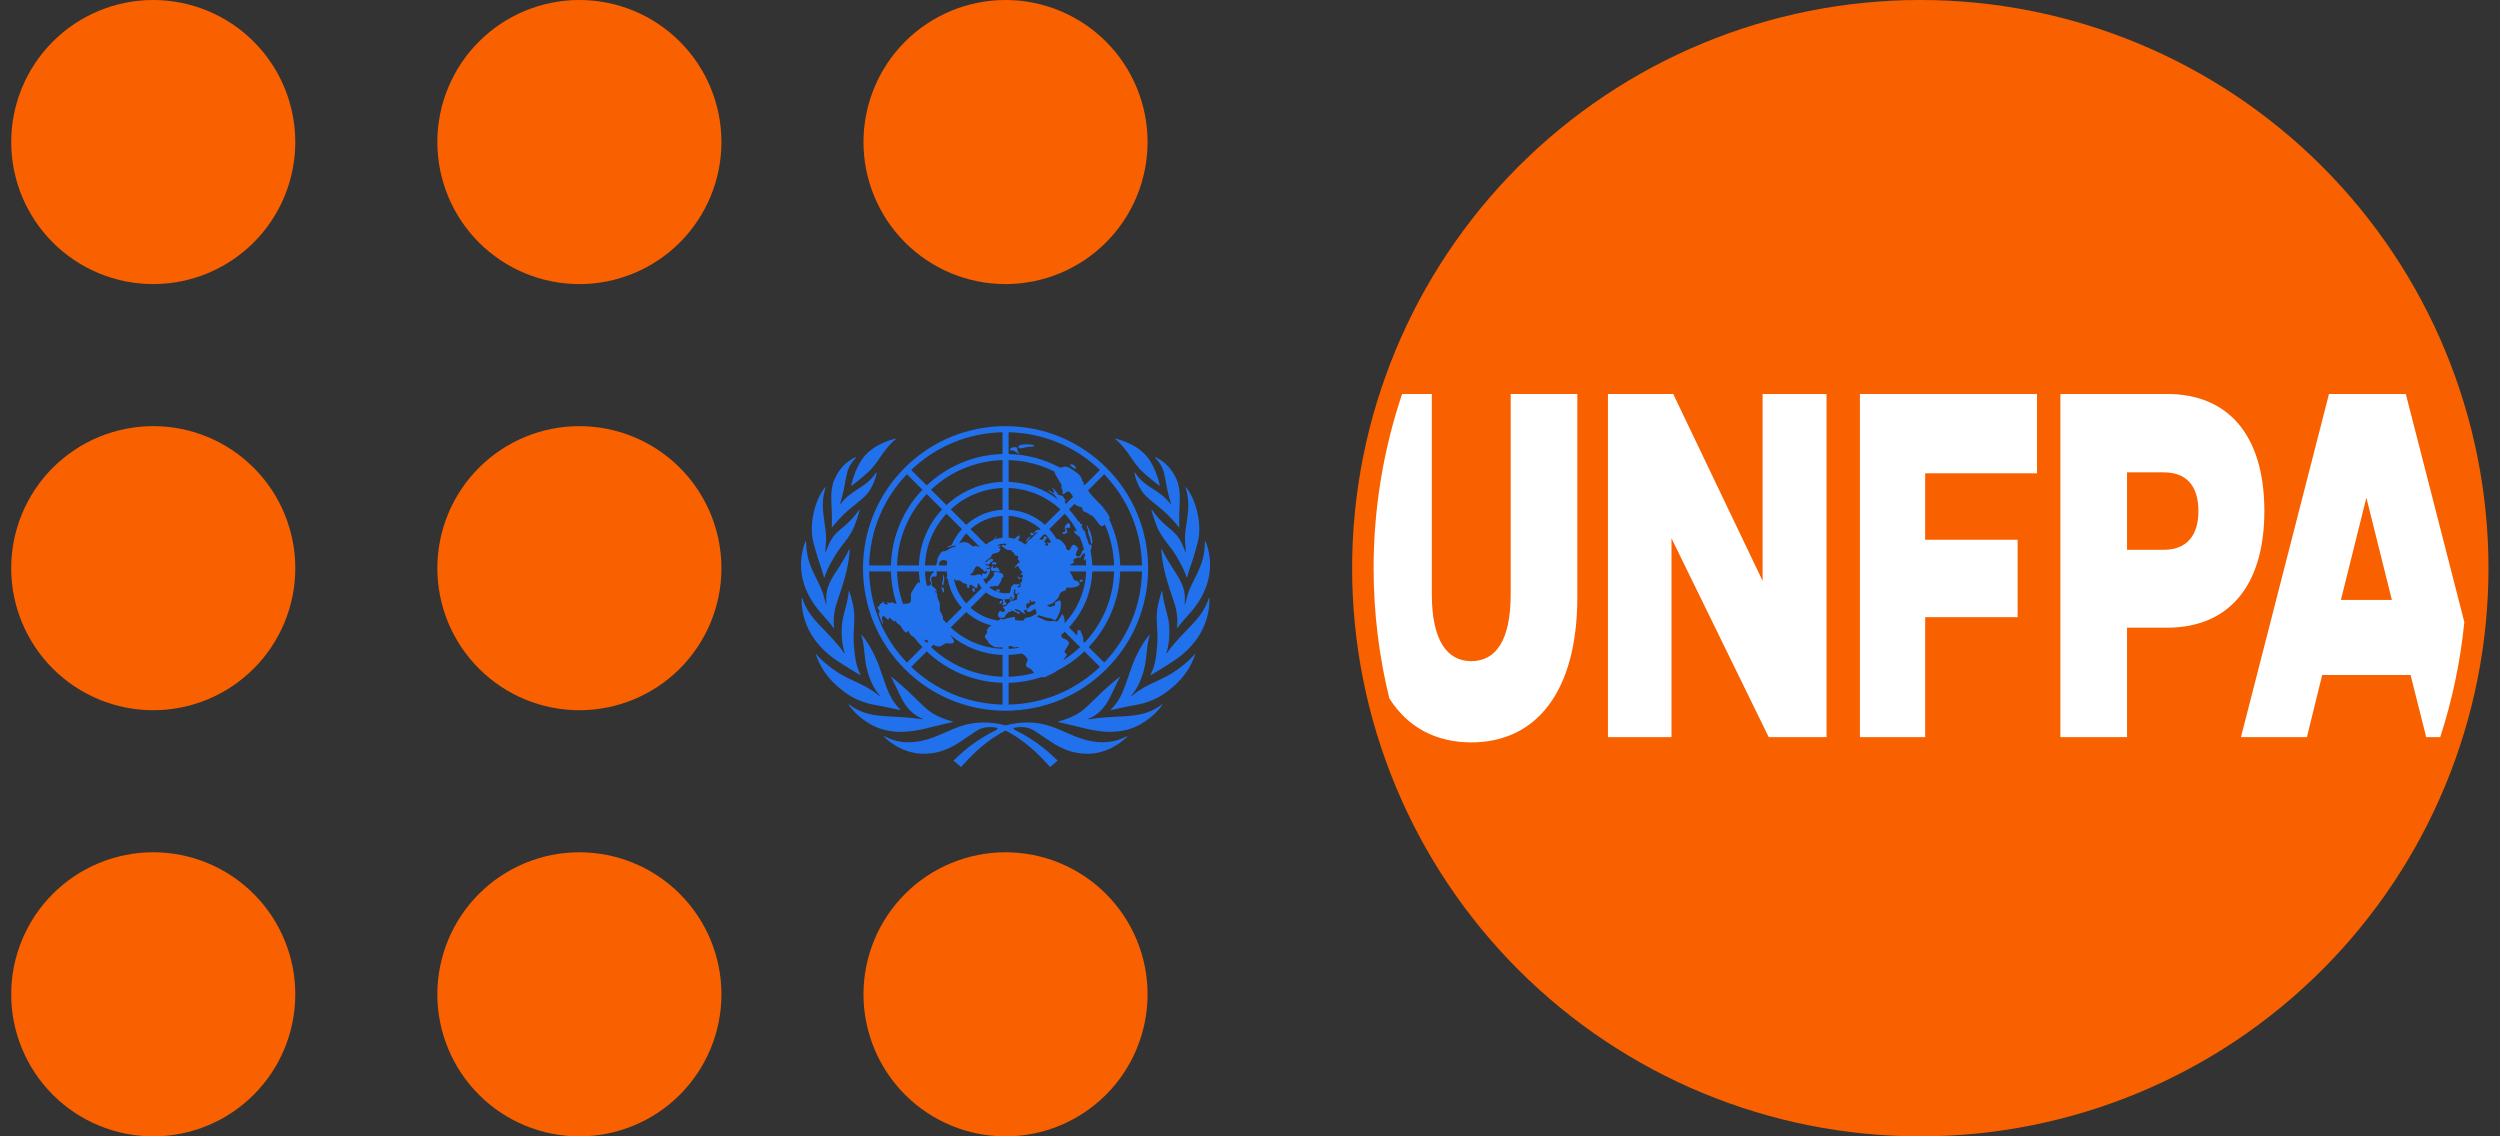
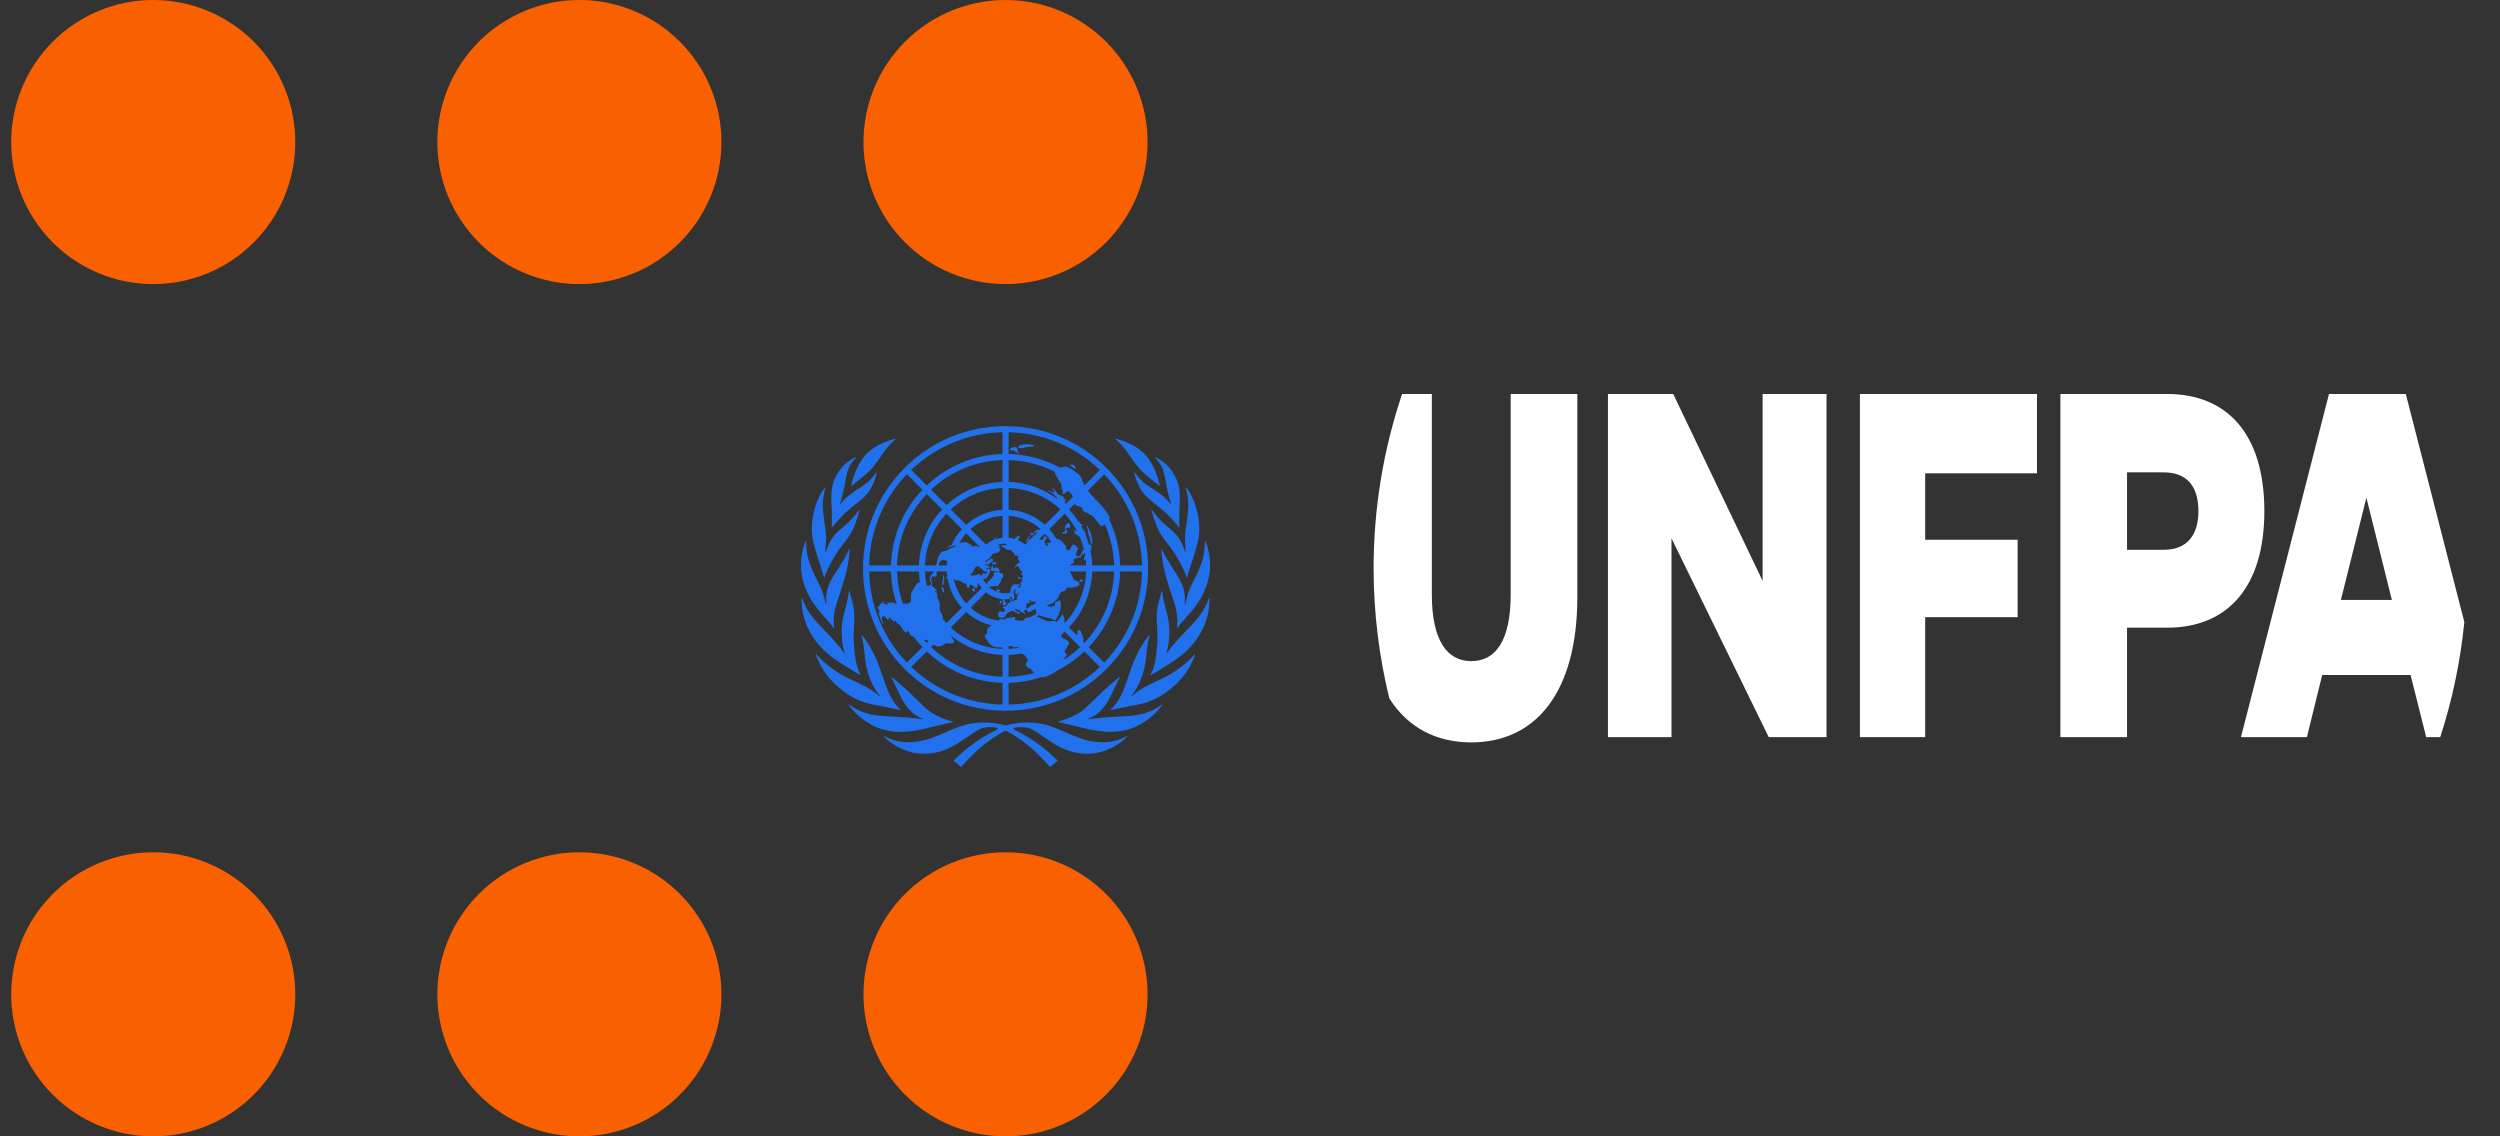
<svg xmlns="http://www.w3.org/2000/svg" width="176" height="80" viewBox="0 0 176 80" fill="none">
  <rect x="0" y="0" width="176" height="80" fill="#333333" stroke="none" />
  <g clip-path="url(#clip0_7716_10509)">
    <path d="M80.789 10C80.789 12.652 79.736 15.196 77.86 17.071C75.985 18.946 73.441 20 70.789 20C68.137 20 65.594 18.946 63.718 17.071C61.843 15.196 60.789 12.652 60.789 10C60.789 7.348 61.843 4.804 63.718 2.929C65.594 1.054 68.137 0 70.789 0C73.441 0 75.985 1.054 77.86 2.929C79.736 4.804 80.789 7.348 80.789 10Z" fill="#F96000" />
    <path d="M80.789 70C80.789 72.652 79.736 75.196 77.86 77.071C75.985 78.946 73.441 80 70.789 80C68.137 80 65.594 78.946 63.718 77.071C61.843 75.196 60.789 72.652 60.789 70C60.789 67.348 61.843 64.804 63.718 62.929C65.594 61.054 68.137 60 70.789 60C73.441 60 75.985 61.054 77.86 62.929C79.736 64.804 80.789 67.348 80.789 70Z" fill="#F96000" />
    <path d="M50.789 10C50.789 12.652 49.736 15.196 47.86 17.071C45.985 18.946 43.441 20 40.789 20C38.137 20 35.593 18.946 33.718 17.071C31.843 15.196 30.789 12.652 30.789 10C30.789 7.348 31.843 4.804 33.718 2.929C35.593 1.054 38.137 0 40.789 0C43.441 0 45.985 1.054 47.86 2.929C49.736 4.804 50.789 7.348 50.789 10Z" fill="#F96000" />
    <path d="M50.789 70C50.789 72.652 49.736 75.196 47.86 77.071C45.985 78.946 43.441 80 40.789 80C38.137 80 35.593 78.946 33.718 77.071C31.843 75.196 30.789 72.652 30.789 70C30.789 67.348 31.843 64.804 33.718 62.929C35.593 61.054 38.137 60 40.789 60C43.441 60 45.985 61.054 47.86 62.929C49.736 64.804 50.789 67.348 50.789 70Z" fill="#F96000" />
-     <path d="M50.789 40C50.789 42.652 49.736 45.196 47.86 47.071C45.985 48.946 43.441 50 40.789 50C38.137 50 35.593 48.946 33.718 47.071C31.843 45.196 30.789 42.652 30.789 40C30.789 37.348 31.843 34.804 33.718 32.929C35.593 31.054 38.137 30 40.789 30C43.441 30 45.985 31.054 47.86 32.929C49.736 34.804 50.789 37.348 50.789 40Z" fill="#F96000" />
    <path d="M20.789 10C20.789 12.652 19.735 15.196 17.86 17.071C15.985 18.946 13.441 20 10.789 20C8.137 20 5.593 18.946 3.718 17.071C1.843 15.196 0.789 12.652 0.789 10C0.789 7.348 1.843 4.804 3.718 2.929C5.593 1.054 8.137 0 10.789 0C13.441 0 15.985 1.054 17.86 2.929C19.735 4.804 20.789 7.348 20.789 10Z" fill="#F96000" />
    <path d="M20.789 70C20.789 72.652 19.735 75.196 17.86 77.071C15.985 78.946 13.441 80 10.789 80C8.137 80 5.593 78.946 3.718 77.071C1.843 75.196 0.789 72.652 0.789 70C0.789 67.348 1.843 64.804 3.718 62.929C5.593 61.054 8.137 60 10.789 60C13.441 60 15.985 61.054 17.86 62.929C19.735 64.804 20.789 67.348 20.789 70Z" fill="#F96000" />
-     <path d="M20.789 40C20.789 42.652 19.735 45.196 17.86 47.071C15.985 48.946 13.441 50 10.789 50C8.137 50 5.593 48.946 3.718 47.071C1.843 45.196 0.789 42.652 0.789 40C0.789 37.348 1.843 34.804 3.718 32.929C5.593 31.054 8.137 30 10.789 30C13.441 30 15.985 31.054 17.86 32.929C19.735 34.804 20.789 37.348 20.789 40Z" fill="#F96000" />
    <path d="M79.325 51.827C79.338 51.825 79.357 51.839 79.363 51.847C78.839 52.384 78.166 52.751 77.52 52.935C77.041 53.071 76.559 53.093 76.065 53.038C75.306 52.953 74.636 52.649 74.007 52.236C73.63 51.989 73.258 51.737 72.885 51.483C72.458 51.192 71.986 51.139 71.489 51.22C71.22 51.25 71.424 51.379 71.466 51.399C72.133 51.726 72.761 52.116 73.348 52.569C73.747 52.861 74.458 53.546 74.458 53.546L73.926 54C73.926 54 73.52 53.546 73.343 53.369C72.175 52.155 71.141 51.622 70.912 51.49C70.871 51.467 70.833 51.444 70.792 51.444C70.751 51.444 70.713 51.467 70.672 51.49C70.444 51.622 69.409 52.155 68.241 53.369C68.064 53.546 67.658 54 67.658 54L67.126 53.545C67.126 53.545 67.837 52.86 68.237 52.568C68.823 52.116 69.452 51.726 70.119 51.399C70.16 51.379 70.365 51.25 70.095 51.22C69.599 51.139 69.126 51.192 68.699 51.483C68.327 51.736 67.954 51.989 67.578 52.236C66.95 52.649 66.279 52.953 65.519 53.038C65.026 53.093 64.543 53.07 64.064 52.934C63.419 52.751 62.745 52.381 62.22 51.845C62.227 51.837 62.248 51.824 62.261 51.828C62.305 51.848 62.333 51.862 62.376 51.884C63.156 52.284 63.978 52.331 64.822 52.168C65.398 52.057 65.934 51.827 66.47 51.598C66.855 51.434 67.235 51.254 67.63 51.124C68.656 50.786 69.697 50.79 70.741 51.054C70.758 51.059 70.775 51.061 70.794 51.063C70.812 51.061 70.83 51.058 70.847 51.054C71.891 50.79 72.931 50.786 73.956 51.124C74.352 51.254 74.732 51.435 75.117 51.598C75.653 51.827 76.189 52.057 76.765 52.168C77.61 52.331 78.431 52.284 79.21 51.884C79.254 51.862 79.281 51.847 79.326 51.828L79.325 51.827ZM81.788 49.595C81.341 49.938 81.054 50.05 80.683 50.177C80.127 50.368 79.526 50.407 78.945 50.437C78.176 50.477 77.434 50.51 76.677 50.633L76.665 50.635C76.618 50.643 76.595 50.622 76.611 50.606C76.614 50.603 76.618 50.6 76.622 50.599C77.297 50.352 77.757 49.829 78.102 49.173C78.341 48.718 78.733 47.83 78.842 47.684C78.844 47.682 78.842 47.652 78.834 47.646C78.782 47.663 78.04 48.294 77.701 48.608C77.283 48.996 76.889 49.411 76.469 49.799C75.815 50.423 74.874 50.697 74.533 50.786C74.525 50.788 74.51 50.794 74.506 50.798C74.496 50.811 74.49 50.823 74.489 50.828C74.489 50.831 74.489 50.833 74.492 50.833C74.496 50.833 74.503 50.835 74.507 50.836C74.771 50.896 75.535 51.062 75.927 51.166C76.53 51.327 77.135 51.463 77.758 51.507C78.435 51.554 79.108 51.483 79.737 51.249C80.452 50.983 81.334 50.355 81.837 49.602C81.838 49.6 81.839 49.596 81.838 49.596C81.817 49.584 81.791 49.591 81.787 49.594L81.788 49.595ZM84.09 46.072C84.07 46.099 83.693 46.591 82.77 47.222C82.322 47.534 81.906 47.732 81.414 47.959C80.8 48.244 80.271 48.504 79.749 48.935C79.715 48.963 79.687 48.984 79.653 49.009C79.634 49.023 79.616 49 79.636 48.977C79.662 48.947 80.43 48.162 80.661 46.498C80.742 45.917 80.753 45.289 80.941 44.73C80.947 44.712 80.936 44.693 80.929 44.684C80.928 44.683 80.923 44.686 80.922 44.688C80.358 45.333 79.888 46.334 79.669 46.961C79.514 47.405 79.365 47.85 79.205 48.292C78.987 48.891 78.703 49.454 78.24 49.909C78.234 49.916 78.199 49.952 78.199 49.952C78.199 49.952 78.193 49.963 78.191 49.98C78.191 49.981 78.193 49.985 78.195 49.985C78.261 49.973 78.304 49.967 78.347 49.958C78.861 49.852 79.372 49.729 79.889 49.643C80.754 49.5 81.508 49.193 82.205 48.66C82.903 48.125 83.494 47.501 83.88 46.703C83.981 46.496 84.075 46.292 84.137 46.065C84.124 46.06 84.103 46.061 84.089 46.071L84.09 46.072ZM85.098 42.112C84.877 42.818 84.475 43.39 83.89 44.005C83.431 44.478 82.548 45.372 82.14 45.992C82.129 46.01 82.098 46.002 82.109 45.971C82.305 45.431 82.389 44.476 82.272 43.737C82.171 43.106 81.894 42.417 81.826 41.645C81.825 41.641 81.826 41.641 81.825 41.637C81.821 41.627 81.805 41.604 81.793 41.603C81.793 41.605 81.785 41.616 81.766 41.676C81.633 42.125 81.468 42.687 81.44 43.209C81.406 43.838 81.525 44.648 81.473 45.296C81.413 46.045 81.361 46.786 81.018 47.465C81.016 47.469 81.015 47.473 81.013 47.476C81.007 47.494 81.025 47.528 81.025 47.528C81.025 47.528 81.028 47.527 81.029 47.526C81.306 47.351 82.091 46.888 82.609 46.543C83.256 46.112 83.828 45.599 84.276 44.954C84.835 44.148 85.159 43.179 85.143 42.19C85.143 42.157 85.14 42.098 85.136 42.09C85.128 42.087 85.098 42.108 85.097 42.114L85.098 42.112ZM83.431 42.538C83.429 42.547 83.421 42.551 83.418 42.553C83.402 42.558 83.394 42.538 83.394 42.534C83.419 42.334 83.421 42.087 83.407 41.899C83.353 41.159 82.906 40.547 82.514 39.931C82.309 39.61 81.955 39.048 81.804 38.67C81.802 38.667 81.772 38.648 81.763 38.652C81.759 38.718 81.773 38.936 81.788 39.077C81.898 40.136 82.236 41.173 82.585 42.177C82.819 42.85 82.936 43.427 82.864 44.138C82.856 44.197 82.854 44.203 82.879 44.222C82.88 44.222 82.881 44.22 82.882 44.221C83.121 43.877 83.587 43.393 83.873 43.045C84.184 42.668 85.749 40.887 84.978 38.407C84.931 38.257 84.876 38.127 84.857 38.1C84.845 38.1 84.824 38.131 84.822 38.139C84.826 39.923 83.962 40.689 83.6 41.91C83.532 42.143 83.478 42.359 83.43 42.539L83.431 42.538ZM82.083 36.992C81.799 36.747 81.378 36.312 81.131 35.932C81.13 35.93 81.127 35.928 81.126 35.926C81.122 35.922 81.118 35.919 81.115 35.917C81.1 35.907 81.079 35.907 81.075 35.909C81.064 35.907 81.054 35.907 81.055 35.91C81.07 35.984 81.316 36.772 81.475 37.138C81.704 37.668 82.073 38.111 82.419 38.567C82.444 38.6 82.469 38.633 82.493 38.666C82.84 39.131 83.395 40.123 83.528 40.632C83.532 40.647 83.563 40.66 83.565 40.654C83.613 40.472 83.837 39.766 84.004 39.29C84.038 39.191 84.333 38.234 84.391 37.82C84.559 36.646 84.172 35.123 83.485 34.291C83.474 34.295 83.465 34.325 83.466 34.332C83.478 34.371 83.487 34.401 83.499 34.44C83.514 34.491 83.528 34.543 83.541 34.595C83.72 35.36 83.66 35.9 83.572 36.55C83.501 37.068 83.401 37.582 83.428 38.104C83.432 38.192 83.486 38.836 83.478 38.86C83.469 38.889 83.442 38.867 83.44 38.852C83.439 38.847 83.356 38.612 83.272 38.416C83.237 38.331 83.201 38.25 83.172 38.192C82.897 37.646 82.54 37.363 82.083 36.991V36.992ZM81.326 32.239C81.546 32.453 81.718 32.693 81.837 32.974C82.026 33.417 82.082 34.084 82.205 34.587C82.279 34.894 82.325 35.11 82.433 35.458C82.442 35.489 82.41 35.503 82.395 35.473C82.392 35.469 82.389 35.466 82.386 35.462C82.032 34.984 81.593 34.685 80.967 34.291C80.596 34.047 80.312 33.827 80.043 33.463C79.997 33.4 79.949 33.339 79.901 33.277C79.897 33.272 79.869 33.262 79.861 33.265C79.859 33.279 79.865 33.307 79.871 33.343C79.951 33.745 80.222 34.49 80.683 34.931C81.017 35.249 81.39 35.53 81.746 35.824C82.38 36.353 82.841 36.925 82.99 37.114C82.993 37.116 82.997 37.121 82.997 37.121C82.997 37.121 83.026 37.14 83.025 37.13C83.025 37.128 83.025 37.124 83.025 37.122C83.017 37.029 83.013 36.881 83.013 36.708C83.013 36.32 83.031 35.802 83.048 35.446C83.055 35.301 83.06 35.157 83.059 35.012C83.058 34.582 83.01 34.156 82.829 33.748C82.534 33.086 82.096 32.56 81.441 32.235C81.403 32.216 81.351 32.196 81.318 32.188C81.317 32.188 81.312 32.208 81.322 32.235C81.323 32.238 81.325 32.239 81.327 32.241V32.239H81.326ZM78.611 30.988C78.99 31.324 79.295 31.723 79.58 32.14C79.853 32.54 80.123 32.946 80.495 33.267C80.74 33.514 81.454 34.068 81.632 34.206C81.635 34.208 81.638 34.211 81.64 34.213C81.646 34.215 81.655 34.212 81.655 34.212C81.655 34.212 81.655 34.207 81.654 34.204C81.616 33.999 81.293 32.497 80.352 31.754C79.846 31.317 79.173 31.049 78.52 30.87C78.513 30.883 78.52 30.915 78.525 30.914C78.556 30.941 78.579 30.961 78.61 30.988H78.611ZM63.82 51.507C64.445 51.463 65.049 51.328 65.651 51.167C66.043 51.062 66.807 50.896 67.071 50.837L67.087 50.833C67.087 50.833 67.09 50.831 67.089 50.829C67.087 50.824 67.082 50.812 67.072 50.798C67.069 50.794 67.053 50.789 67.045 50.786C66.704 50.699 65.763 50.424 65.108 49.8C64.689 49.411 64.295 48.997 63.876 48.608C63.538 48.296 62.795 47.664 62.743 47.647C62.736 47.653 62.733 47.682 62.736 47.685C62.845 47.83 63.236 48.718 63.476 49.173C63.822 49.829 64.28 50.352 64.956 50.599C64.959 50.601 64.964 50.604 64.967 50.607C64.982 50.624 64.96 50.643 64.912 50.636L64.9 50.633C64.143 50.511 63.401 50.478 62.633 50.437C62.051 50.407 61.452 50.368 60.894 50.178C60.524 50.051 60.236 49.938 59.789 49.595C59.785 49.592 59.76 49.585 59.738 49.597C59.737 49.597 59.738 49.601 59.739 49.603C60.242 50.356 61.124 50.984 61.839 51.25C62.468 51.484 63.141 51.555 63.818 51.508L63.82 51.507ZM63.233 49.959C63.276 49.968 63.319 49.974 63.385 49.985C63.386 49.985 63.389 49.983 63.389 49.981C63.386 49.964 63.381 49.954 63.381 49.954C63.381 49.954 63.346 49.917 63.339 49.91C62.878 49.454 62.593 48.891 62.375 48.293C62.214 47.851 62.066 47.405 61.911 46.962C61.692 46.335 61.221 45.333 60.657 44.689C60.657 44.687 60.651 44.684 60.65 44.685C60.644 44.693 60.633 44.713 60.639 44.731C60.827 45.291 60.839 45.918 60.919 46.499C61.15 48.163 61.918 48.948 61.944 48.978C61.964 49.001 61.945 49.024 61.927 49.01C61.893 48.985 61.864 48.964 61.831 48.937C61.309 48.505 60.78 48.245 60.166 47.96C59.674 47.732 59.258 47.534 58.81 47.223C57.887 46.592 57.51 46.1 57.489 46.073C57.475 46.063 57.455 46.062 57.442 46.067C57.505 46.294 57.599 46.497 57.699 46.704C58.085 47.502 58.676 48.125 59.374 48.661C60.071 49.195 60.826 49.501 61.69 49.645C62.207 49.731 62.718 49.854 63.233 49.96L63.233 49.959ZM58.97 46.541C59.488 46.886 60.274 47.349 60.549 47.525C60.551 47.525 60.553 47.526 60.553 47.526C60.553 47.526 60.572 47.493 60.565 47.474C60.564 47.471 60.563 47.467 60.561 47.463C60.218 46.784 60.166 46.043 60.105 45.295C60.053 44.647 60.172 43.837 60.139 43.207C60.111 42.685 59.945 42.123 59.812 41.674C59.794 41.614 59.787 41.603 59.786 41.601C59.775 41.602 59.758 41.625 59.754 41.635C59.752 41.639 59.754 41.639 59.753 41.643C59.684 42.415 59.407 43.104 59.307 43.735C59.189 44.474 59.273 45.429 59.469 45.969C59.481 46 59.45 46.008 59.439 45.99C59.031 45.37 58.148 44.476 57.689 44.004C57.104 43.389 56.702 42.817 56.48 42.111C56.479 42.106 56.448 42.084 56.441 42.087C56.437 42.094 56.435 42.154 56.434 42.187C56.418 43.176 56.743 44.145 57.301 44.951C57.748 45.596 58.321 46.109 58.968 46.54L58.97 46.541ZM58.697 44.221C58.697 44.221 58.699 44.223 58.7 44.223C58.725 44.204 58.723 44.197 58.715 44.139C58.643 43.428 58.76 42.851 58.994 42.178C59.344 41.173 59.681 40.136 59.791 39.077C59.806 38.937 59.82 38.718 59.816 38.652C59.806 38.648 59.776 38.667 59.775 38.67C59.624 39.047 59.27 39.61 59.065 39.93C58.672 40.546 58.225 41.158 58.172 41.898C58.158 42.086 58.16 42.333 58.185 42.533C58.185 42.537 58.177 42.557 58.161 42.552C58.158 42.551 58.151 42.547 58.148 42.537C58.101 42.358 58.047 42.142 57.978 41.909C57.617 40.688 56.752 39.922 56.757 38.137C56.755 38.129 56.734 38.098 56.721 38.098C56.703 38.126 56.647 38.256 56.6 38.405C55.83 40.886 57.394 42.666 57.705 43.044C57.992 43.393 58.458 43.876 58.696 44.22L58.697 44.221ZM57.577 39.29C57.744 39.766 57.968 40.472 58.017 40.654C58.018 40.66 58.048 40.647 58.053 40.632C58.186 40.124 58.742 39.131 59.088 38.666C59.113 38.633 59.138 38.6 59.162 38.567C59.508 38.111 59.877 37.668 60.106 37.138C60.265 36.771 60.511 35.984 60.527 35.91C60.527 35.907 60.518 35.907 60.507 35.909C60.502 35.907 60.482 35.907 60.467 35.917C60.463 35.919 60.459 35.922 60.456 35.926C60.454 35.927 60.452 35.93 60.451 35.932C60.204 36.312 59.782 36.747 59.498 36.992C59.041 37.363 58.685 37.647 58.41 38.193C58.38 38.251 58.345 38.332 58.31 38.417C58.227 38.614 58.143 38.848 58.142 38.853C58.139 38.868 58.112 38.89 58.104 38.861C58.096 38.837 58.15 38.193 58.154 38.106C58.181 37.583 58.081 37.07 58.011 36.551C57.923 35.901 57.863 35.361 58.041 34.596C58.053 34.545 58.068 34.492 58.083 34.442C58.094 34.402 58.103 34.372 58.116 34.333C58.118 34.326 58.108 34.296 58.097 34.292C57.411 35.125 57.023 36.648 57.191 37.822C57.25 38.236 57.544 39.192 57.579 39.291L57.577 39.29ZM58.568 36.706C58.568 36.88 58.564 37.027 58.556 37.12C58.556 37.12 58.556 37.126 58.556 37.128C58.555 37.138 58.584 37.12 58.584 37.12L58.59 37.112C58.739 36.923 59.201 36.352 59.835 35.822C60.191 35.529 60.564 35.247 60.897 34.93C61.36 34.489 61.63 33.744 61.71 33.341C61.715 33.306 61.722 33.278 61.72 33.264C61.712 33.26 61.683 33.271 61.679 33.276C61.632 33.337 61.584 33.398 61.538 33.461C61.269 33.825 60.985 34.046 60.614 34.289C59.987 34.684 59.548 34.982 59.194 35.461C59.191 35.464 59.189 35.468 59.186 35.472C59.17 35.501 59.138 35.487 59.148 35.456C59.255 35.109 59.301 34.892 59.376 34.586C59.498 34.081 59.554 33.415 59.743 32.972C59.863 32.691 60.034 32.451 60.254 32.237C60.256 32.236 60.258 32.234 60.259 32.231C60.269 32.204 60.264 32.183 60.262 32.184C60.23 32.192 60.178 32.211 60.14 32.23C59.484 32.555 59.046 33.082 58.752 33.743C58.57 34.152 58.522 34.577 58.521 35.008C58.521 35.152 58.525 35.297 58.532 35.441C58.55 35.798 58.567 36.316 58.567 36.703L58.568 36.706ZM59.924 34.212C59.924 34.212 59.933 34.215 59.939 34.213C59.941 34.212 59.944 34.208 59.947 34.206C60.126 34.068 60.84 33.514 61.085 33.267C61.456 32.945 61.727 32.54 62 32.14C62.285 31.723 62.589 31.324 62.968 30.988C62.999 30.96 63.023 30.941 63.054 30.913C63.057 30.914 63.065 30.882 63.059 30.869C62.405 31.049 61.733 31.317 61.227 31.753C60.285 32.496 59.962 33.998 59.925 34.203C59.925 34.206 59.923 34.211 59.923 34.211L59.924 34.212ZM70.535 42.395C70.609 42.284 70.426 42.215 70.378 42.407C70.332 42.586 70.462 42.506 70.535 42.395ZM72.543 37.761C72.472 37.724 72.178 38.081 72.225 38.139C72.246 38.162 72.569 37.779 72.543 37.761ZM72.606 37.698C72.651 37.721 72.845 37.616 72.809 37.587C72.773 37.559 72.544 37.453 72.54 37.518C72.533 37.623 72.562 37.675 72.606 37.699V37.698ZM76.143 40.793C76.051 40.797 75.951 40.93 75.979 40.931C76.045 40.935 76.096 40.982 76.15 40.971C76.248 40.949 76.235 40.789 76.143 40.793ZM74.862 37.46C74.782 37.463 74.762 37.549 74.839 37.588C74.873 37.606 74.982 37.59 75.031 37.558C75.085 37.525 75.146 37.484 75.135 37.404C75.127 37.355 75.014 37.217 75.073 37.165C75.138 37.107 75.203 37.197 75.266 37.172C75.343 37.142 75.335 37.099 75.338 37.033C75.341 36.943 75.305 36.824 75.201 36.824C75.123 36.824 74.986 37.033 74.981 37.045C74.97 37.068 74.949 37.144 74.982 37.222C75.029 37.33 75.011 37.457 74.863 37.46H74.862ZM76.599 37.475C76.597 37.523 76.736 37.859 76.75 37.95C76.764 38.042 76.793 38.315 76.867 38.287C76.913 38.269 76.909 38.102 76.899 38.037C76.869 37.846 76.831 37.682 76.76 37.468C76.723 37.354 76.561 36.983 76.508 36.996C76.46 37.007 76.588 37.266 76.606 37.35C76.619 37.405 76.602 37.427 76.599 37.475ZM75.68 33.004C75.766 33.037 75.766 32.877 75.62 32.759C75.475 32.641 75.282 32.698 75.334 32.757C75.382 32.809 75.604 32.976 75.68 33.004H75.68ZM71.728 31.871C71.555 31.76 71.7 31.606 71.562 31.504C71.466 31.431 71.195 31.504 71.128 31.589C71.012 31.739 71.278 31.689 71.375 31.732C71.483 31.779 71.715 31.978 71.755 31.937C71.797 31.897 71.747 31.888 71.728 31.871ZM72.775 31.345C72.543 31.239 71.669 31.244 71.692 31.471C71.711 31.665 72.197 31.483 72.323 31.471C72.448 31.46 72.98 31.45 72.775 31.344L72.775 31.345ZM70.219 41.49C70.208 41.446 70.132 41.453 70.151 41.493C70.17 41.533 70.128 41.573 70.167 41.624C70.218 41.678 70.328 41.672 70.383 41.626C70.415 41.592 70.395 41.527 70.371 41.514C70.329 41.493 70.231 41.533 70.219 41.49ZM69.882 39.755C69.955 39.755 69.952 39.701 69.994 39.704C70.036 39.705 70.001 39.758 70.074 39.758C70.147 39.758 70.223 39.572 69.99 39.572C69.8 39.572 69.825 39.753 69.882 39.755ZM70.185 39.948C70.04 39.911 70.07 39.993 69.981 40.003C69.834 40.019 69.965 39.895 69.892 39.837C69.86 39.812 69.774 39.938 69.767 40.017C69.763 40.054 69.763 40.183 69.825 40.187C69.887 40.191 70.215 40.229 70.324 40.254C70.449 40.282 70.319 39.983 70.185 39.949V39.948ZM68.571 41.684C68.615 41.684 68.647 41.527 68.621 41.448C68.593 41.371 68.449 41.429 68.436 41.465C68.424 41.501 68.526 41.684 68.571 41.684ZM66.456 41.669C66.462 41.601 66.456 41.402 66.409 41.364C66.362 41.326 66.368 41.398 66.334 41.394C66.307 41.391 66.309 41.298 66.276 41.299C66.243 41.299 66.287 41.457 66.323 41.549C66.359 41.641 66.448 41.791 66.456 41.67L66.456 41.669ZM66.405 41.187C66.416 41.163 66.488 40.833 66.477 40.706C66.466 40.58 66.398 40.461 66.381 40.47C66.358 40.482 66.391 40.557 66.396 40.68C66.402 40.863 66.315 41.015 66.315 41.075C66.315 41.132 66.369 41.261 66.405 41.188V41.187ZM60.756 40.017C60.756 37.339 61.8 34.823 63.694 32.932C65.588 31.042 68.109 30 70.791 30C73.474 30 75.995 31.042 77.89 32.932C79.784 34.823 80.828 37.339 80.828 40.017C80.828 42.695 79.784 45.211 77.89 47.101C75.996 48.992 73.475 50.034 70.791 50.034C68.109 50.034 65.587 48.992 63.694 47.101C61.8 45.21 60.756 42.695 60.756 40.017ZM63.847 46.646L64.938 45.557C64.723 45.331 64.522 45.093 64.335 44.844C64.25 44.811 64.164 44.764 64.106 44.691C64.012 44.575 63.964 44.405 63.919 44.405C63.875 44.405 63.916 44.513 63.816 44.527C63.681 44.546 63.491 44.211 63.416 44.089C63.329 43.946 63.184 43.944 63.114 43.809C63.093 43.77 63.044 43.652 62.999 43.722C62.925 43.842 62.668 43.461 62.602 43.487C62.535 43.513 62.594 43.592 62.556 43.626C62.483 43.691 62.267 43.334 62.186 43.371C62.111 43.405 62.093 43.451 62.089 43.546C62.085 43.644 62.207 43.897 62.164 43.917C62.103 43.945 61.791 43.151 61.859 43.115C61.898 43.095 61.891 43.151 61.934 43.126C61.979 43.099 61.903 43.044 61.883 42.958C61.862 42.868 61.783 42.866 61.776 42.767C61.77 42.669 61.911 42.701 61.91 42.653C61.909 42.605 61.921 42.55 61.961 42.516C62.008 42.475 62.117 42.518 62.14 42.378C62.16 42.259 62.22 42.37 62.232 42.458C62.247 42.56 62.508 42.586 62.522 42.516C62.529 42.471 62.416 42.473 62.416 42.433C62.416 42.358 62.56 42.43 62.659 42.439C62.702 42.442 62.779 42.373 62.877 42.424C62.983 42.479 63.05 42.506 63.12 42.518C62.883 41.795 62.745 41.027 62.724 40.231H61.188C61.241 42.643 62.179 44.905 63.848 46.645H63.847V46.646ZM70.183 37.765C70.194 37.782 70.083 37.883 70.026 37.981C70.204 37.914 70.389 37.871 70.579 37.853V36.316C69.716 36.366 68.931 36.71 68.325 37.25L69.412 38.335C69.537 38.233 69.673 38.144 69.819 38.071C69.856 38.052 69.895 38.035 69.934 38.019C70.008 37.889 70.171 37.744 70.185 37.765H70.183ZM66.388 43.496C66.388 43.526 66.387 43.556 66.38 43.585C66.46 43.682 66.542 43.779 66.627 43.871L67.716 42.784C67.204 42.217 66.847 41.508 66.71 40.724C66.677 40.732 66.648 40.728 66.63 40.696C66.608 40.658 66.641 40.619 66.687 40.58C66.671 40.465 66.66 40.348 66.654 40.23H65.929C65.936 40.345 65.983 40.511 65.907 40.569C65.844 40.617 65.755 40.569 65.699 40.576C65.559 40.595 65.528 40.762 65.564 40.876C65.589 40.953 65.622 41.012 65.609 41.095C65.597 41.172 65.554 41.233 65.677 41.298C65.79 41.356 65.972 41.587 65.957 41.627C65.937 41.678 65.825 41.579 65.818 41.672C65.814 41.729 65.984 41.656 65.974 41.848C65.969 41.961 65.996 42.084 66.029 42.16C66.096 42.321 66.173 42.426 66.167 42.607C66.161 42.757 66.135 42.92 66.201 43.061C66.269 43.206 66.387 43.324 66.388 43.494V43.496ZM65.482 40.91C65.392 40.807 65.541 40.516 65.564 40.459C65.587 40.398 65.722 40.32 65.763 40.231H65.118C65.131 40.568 65.174 40.899 65.243 41.223C65.398 41.28 65.696 41.153 65.483 40.911L65.482 40.91ZM65.078 45.051C65.073 45.054 65.068 45.056 65.062 45.058C65.121 45.125 65.18 45.19 65.242 45.255L65.365 45.132C65.249 45.06 65.143 45.014 65.078 45.052L65.078 45.051ZM67.717 37.249L66.631 36.165C65.736 37.127 65.171 38.401 65.118 39.802H65.879C66.007 39.598 65.964 39.441 66.006 39.322C66.047 39.209 66.114 39.104 66.177 39.002C66.234 38.912 66.297 38.811 66.415 38.81C66.663 38.809 66.724 38.679 66.881 38.607C67.038 38.536 67.317 38.493 67.285 38.411C67.264 38.356 66.704 38.572 66.693 38.53C66.672 38.456 66.869 38.463 66.952 38.388C66.969 38.373 66.985 38.364 67 38.356C67.18 37.949 67.422 37.575 67.718 37.249H67.717ZM67.52 38.263C67.535 38.257 67.55 38.25 67.566 38.241C67.752 38.135 67.997 38.155 68.102 38.201C68.236 38.259 68.407 38.409 68.486 38.468C68.52 38.494 68.536 38.446 68.694 38.422C68.76 38.412 68.775 38.478 68.87 38.492C68.907 38.497 68.938 38.499 68.967 38.497L68.02 37.552C67.827 37.767 67.66 38.007 67.52 38.263V38.263ZM66.455 39.431C66.335 39.418 66.213 39.468 66.148 39.572C66.103 39.645 66.09 39.726 66.106 39.802H66.655C66.661 39.698 66.67 39.595 66.683 39.494C66.612 39.457 66.528 39.438 66.456 39.431H66.455ZM68.021 42.48L69.109 41.394C69.02 41.287 68.942 41.169 68.875 41.046C68.858 41.066 68.844 41.086 68.835 41.105C68.812 41.154 68.841 41.315 68.774 41.384C68.687 41.474 68.454 41.187 68.38 41.163C68.28 41.132 68.232 41.242 68.237 41.274C68.251 41.356 68.234 41.389 68.198 41.397C68.162 41.404 67.98 41.281 68.061 41.249C68.156 41.213 68.036 41.132 67.995 41.1C67.924 41.046 67.815 41.096 67.763 41.024C67.708 40.947 67.604 40.892 67.571 40.882C67.549 40.876 67.442 40.831 67.372 40.867C67.317 40.897 67.258 40.837 67.216 40.797C67.194 40.775 67.171 40.749 67.147 40.724C67.276 41.39 67.585 41.993 68.021 42.48ZM69.109 40.605C69.109 40.596 69.11 40.587 69.112 40.577C69.112 40.574 69.112 40.571 69.112 40.569C69.112 40.562 69.113 40.555 69.114 40.547C69.114 40.544 69.114 40.541 69.115 40.538L69.117 40.524C69.117 40.524 69.118 40.519 69.118 40.516C69.118 40.514 69.119 40.511 69.12 40.508C69.122 40.498 69.123 40.488 69.126 40.479C69.128 40.469 69.13 40.46 69.133 40.451C69.134 40.449 69.135 40.446 69.135 40.444C69.137 40.438 69.139 40.432 69.141 40.426L69.144 40.418C69.146 40.413 69.148 40.408 69.151 40.404L69.154 40.397C69.157 40.391 69.162 40.384 69.165 40.38C69.179 40.362 69.198 40.359 69.22 40.361C69.258 40.367 69.306 40.391 69.353 40.394C69.386 40.396 69.419 40.386 69.448 40.35C69.461 40.333 69.472 40.314 69.482 40.295C69.491 40.276 69.496 40.258 69.497 40.243C69.497 40.236 69.496 40.229 69.493 40.223C69.485 40.207 69.463 40.202 69.42 40.216C69.411 40.219 69.402 40.223 69.392 40.225C69.374 40.23 69.357 40.233 69.34 40.234C69.331 40.234 69.323 40.234 69.315 40.232C69.29 40.229 69.269 40.218 69.254 40.197C69.249 40.189 69.243 40.181 69.24 40.171C69.235 40.158 69.228 40.147 69.222 40.137C69.194 40.098 69.155 40.078 69.113 40.054C69.092 40.041 69.071 40.029 69.05 40.011C69.04 40.002 69.03 39.992 69.021 39.981C69.013 39.973 69.006 39.965 68.998 39.956C68.995 39.954 68.992 39.951 68.989 39.948C68.984 39.943 68.979 39.938 68.974 39.933C68.97 39.93 68.966 39.926 68.963 39.924C68.959 39.92 68.954 39.917 68.95 39.913C68.945 39.91 68.94 39.906 68.936 39.903C68.932 39.901 68.928 39.898 68.924 39.896C68.919 39.893 68.914 39.89 68.909 39.887L68.899 39.882C68.893 39.88 68.887 39.877 68.881 39.875C68.879 39.874 68.876 39.873 68.873 39.872C68.866 39.87 68.86 39.868 68.853 39.866H68.849C68.797 39.856 68.743 39.869 68.691 39.919L68.689 39.921C68.681 39.928 68.672 39.937 68.665 39.948L68.662 39.951C68.654 39.961 68.646 39.972 68.638 39.984C68.638 39.985 68.637 39.986 68.636 39.987C68.627 40 68.62 40.014 68.611 40.028C68.595 40.059 68.579 40.093 68.563 40.134C68.439 40.46 68.294 40.36 68.318 40.476C68.32 40.49 68.355 40.499 68.407 40.503C68.427 40.505 68.451 40.506 68.474 40.506C68.498 40.506 68.525 40.506 68.551 40.504C68.577 40.503 68.605 40.5 68.63 40.497C68.643 40.496 68.656 40.494 68.668 40.492C68.676 40.491 68.683 40.49 68.691 40.488C68.698 40.487 68.704 40.485 68.712 40.484L68.73 40.48C68.738 40.478 68.745 40.476 68.752 40.474C68.757 40.472 68.762 40.471 68.766 40.469C68.778 40.466 68.788 40.462 68.798 40.458C68.814 40.45 68.832 40.443 68.849 40.437H68.85C68.866 40.432 68.882 40.427 68.897 40.425C68.93 40.418 68.96 40.419 68.983 40.427C69 40.434 69.035 40.448 69.06 40.485C69.081 40.515 69.1 40.566 69.105 40.607L69.109 40.605ZM70.578 35.887V34.354C69.174 34.406 67.898 34.969 66.933 35.863L68.02 36.947C68.705 36.33 69.597 35.937 70.578 35.887ZM70.578 33.925V32.391C68.632 32.445 66.867 33.228 65.545 34.476L66.631 35.559C67.674 34.588 69.056 33.977 70.578 33.925ZM65.241 34.779C63.991 36.098 63.206 37.86 63.153 39.803H64.689C64.742 38.283 65.354 36.904 66.327 35.863L65.241 34.779ZM63.153 40.231C63.175 41.026 63.319 41.791 63.569 42.508C63.578 42.508 63.586 42.507 63.595 42.507C63.751 42.499 63.959 42.505 64.058 42.429C64.209 42.312 64.069 41.896 64.164 41.722C64.281 41.507 64.573 40.998 64.662 40.994C64.739 40.991 64.736 41.049 64.775 41.058C64.729 40.787 64.7 40.511 64.691 40.231L63.153 40.231ZM70.578 48.07C68.514 48.017 66.641 47.186 65.242 45.86L64.151 46.948C65.895 48.614 68.162 49.551 70.579 49.603V48.07H70.578V48.07ZM70.578 46.108C69.215 46.062 67.932 45.571 66.892 44.707C66.916 44.736 66.936 44.763 66.952 44.79C67.023 44.912 67.269 45.159 67.112 45.258C66.982 45.34 66.766 45.284 66.646 45.282C66.513 45.281 66.32 45.479 66.206 45.499C66.061 45.524 65.978 45.512 65.842 45.457C65.808 45.443 65.766 45.418 65.718 45.383L65.545 45.557C66.867 46.804 68.633 47.587 70.578 47.641V46.108V46.108ZM70.578 45.57C70.362 45.586 70.035 45.58 69.957 45.527C69.796 45.416 69.604 45.307 69.582 45.22C69.543 45.067 69.334 44.952 69.334 44.809C69.334 44.649 69.554 44.596 69.496 44.435C69.448 44.305 69.574 44.145 69.804 44.032C69.13 43.867 68.52 43.537 68.02 43.087L66.931 44.173C67.932 45.1 69.212 45.629 70.578 45.679V45.57H70.578V45.57ZM70.91 43.521C71.073 43.493 71.247 43.446 71.395 43.432C71.556 43.415 71.388 43.645 71.484 43.654C71.599 43.665 72.07 43.745 72.103 43.639C72.13 43.552 72.136 43.512 72.238 43.491C72.428 43.449 72.579 43.455 72.742 43.332C72.8 43.288 72.921 43.272 72.954 43.206C72.989 43.14 72.929 42.829 72.813 42.879C72.756 42.905 72.688 42.985 72.567 43.046C72.457 43.101 72.38 43.126 72.302 43.022C72.231 42.927 72.344 42.853 72.401 42.79C72.492 42.691 72.573 42.591 72.673 42.591C72.712 42.591 72.919 42.488 72.902 42.394C72.879 42.273 72.639 42.405 72.583 42.355C72.544 42.321 72.583 42.233 72.552 42.22C72.525 42.207 72.435 42.328 72.504 42.393C72.54 42.428 72.447 42.523 72.342 42.454C72.261 42.401 72.24 42.693 72.248 42.747C72.255 42.801 72.367 42.786 72.293 42.883C72.218 42.98 72.191 42.908 72.137 42.955C72.071 43.012 72.056 43.035 72.137 43.118C72.202 43.184 72.099 43.309 72.075 43.192C72.059 43.114 71.894 43.138 71.863 43.049C71.831 42.958 71.696 42.967 71.534 42.884C71.41 42.821 71.426 43.007 71.635 43.055C71.812 43.095 71.803 43.116 71.753 43.227C71.711 43.318 71.719 43.157 71.508 43.101C71.372 43.066 71.366 42.993 71.259 42.995C71.15 42.995 71.186 43.098 71.072 43.072C70.986 43.051 70.972 43.168 70.892 43.201C70.795 43.242 70.8 43.418 70.701 43.467C70.554 43.539 70.253 43.484 70.266 43.339C70.28 43.193 70.287 43.085 70.371 43.034C70.445 42.989 70.568 43.12 70.672 43.073C70.779 43.025 70.752 42.911 70.687 42.837C70.668 42.812 70.588 42.773 70.59 42.748C70.592 42.717 70.746 42.703 70.823 42.651C70.901 42.598 70.986 42.459 71.025 42.428C71.067 42.395 71.151 42.386 71.159 42.356C71.169 42.317 71.1 42.245 71.106 42.197C71.114 42.149 71.13 42.113 71.167 42.116C71.204 42.118 71.248 42.226 71.225 42.252C71.198 42.281 71.244 42.33 71.295 42.31C71.346 42.289 71.527 42.218 71.58 42.204C71.651 42.185 71.562 42.024 71.585 41.995C71.607 41.968 71.629 42.003 71.656 41.976C71.683 41.949 71.599 41.922 71.612 41.863C71.622 41.819 71.811 41.768 71.759 41.734C71.707 41.701 71.638 41.798 71.596 41.816C71.502 41.858 71.456 41.755 71.459 41.677C71.46 41.639 71.511 41.505 71.466 41.48C71.403 41.444 71.394 41.603 71.384 41.634C71.369 41.682 71.329 41.741 71.398 41.869C71.435 41.939 71.416 42.173 71.344 42.199C71.266 42.227 71.232 42.079 71.196 42.019C71.19 42.008 71.184 42.001 71.177 41.997L71.175 41.996C71.175 41.996 71.169 41.994 71.166 41.994C71.166 41.994 71.159 41.996 71.156 41.999L71.154 42.001C71.15 42.005 71.147 42.009 71.143 42.014C71.136 42.024 71.127 42.04 71.119 42.054C71.114 42.064 71.102 42.088 71.088 42.129C71.079 42.155 71.062 42.171 71.033 42.177C70.954 42.185 70.875 42.191 70.793 42.191C70.762 42.191 70.731 42.191 70.701 42.189C70.714 42.237 70.728 42.289 70.745 42.323C70.787 42.403 70.869 42.468 70.856 42.527C70.842 42.586 70.593 42.641 70.573 42.597C70.547 42.542 70.635 42.434 70.628 42.385C70.615 42.295 70.57 42.242 70.576 42.18C70.137 42.135 69.736 41.962 69.413 41.697L68.326 42.783C68.862 43.26 69.537 43.585 70.282 43.688C70.387 43.624 70.43 43.509 70.514 43.571C70.646 43.671 70.806 43.538 70.912 43.521H70.91V43.521ZM71.007 47.642C71.629 47.624 72.234 47.532 72.81 47.375C72.69 47.273 72.636 47.108 72.487 47.057C72.232 46.97 72.163 46.812 72.302 46.585C72.376 46.462 72.347 46.414 72.259 46.283C72.153 46.124 72.015 46.05 71.915 46.007C71.619 46.062 71.317 46.097 71.007 46.108V47.642ZM71.745 45.604C71.695 45.55 71.592 45.546 71.52 45.565C71.271 45.633 71.354 45.435 71.007 45.485V45.68C71.258 45.67 71.504 45.645 71.745 45.604ZM77.434 46.948L76.344 45.86C75.781 46.392 75.143 46.845 74.446 47.2C74.216 47.373 73.936 47.498 73.724 47.595C73.635 47.635 73.539 47.687 73.438 47.687C73.405 47.687 73.377 47.677 73.349 47.659C72.61 47.906 71.824 48.049 71.007 48.071V49.604C73.424 49.552 75.69 48.615 77.434 46.949V46.948ZM75.284 35.86C75.282 35.869 75.277 35.874 75.272 35.877C75.525 36.15 75.752 36.446 75.953 36.761C75.976 36.731 75.994 36.705 76.027 36.743C76.081 36.805 75.971 36.917 76.131 36.888C76.228 36.87 76.209 36.994 76.13 37.06C76.179 37.149 76.227 37.239 76.272 37.331C76.329 37.356 76.372 37.388 76.381 37.424C76.407 37.532 76.456 37.652 76.468 37.77C76.544 37.963 76.613 38.161 76.67 38.363C76.749 38.296 76.838 38.333 76.847 38.446C76.857 38.559 76.821 38.681 76.771 38.781C76.84 39.113 76.883 39.454 76.895 39.802H78.431C78.403 38.81 78.181 37.828 77.781 36.925C77.751 36.95 77.71 36.952 77.658 37.017C77.581 37.114 77.455 36.992 77.386 36.906C77.257 36.748 76.954 36.302 76.817 36.279C76.703 36.26 76.618 36.112 76.498 36.088C76.378 36.063 76.229 35.996 76.209 35.869C76.189 35.74 76.142 35.687 76.008 35.666C75.858 35.643 75.753 35.584 75.647 35.471L75.278 35.838C75.281 35.846 75.283 35.853 75.282 35.859L75.284 35.86ZM76.259 45.171L76.343 45.254C77.593 43.936 78.378 42.173 78.431 40.23H76.895C76.842 41.75 76.23 43.13 75.257 44.17L75.811 44.724C75.816 44.716 75.819 44.708 75.823 44.701C75.868 44.604 75.849 44.477 75.856 44.388C75.862 44.33 76.073 44.344 76.088 44.44C76.1 44.52 76.142 44.58 76.216 44.782C76.269 44.927 76.293 45.059 76.258 45.17L76.259 45.171ZM75.093 46.127C75.052 46.225 74.847 46.4 74.882 46.457C75.296 46.194 75.684 45.893 76.04 45.557L74.954 44.474C74.879 44.544 74.8 44.612 74.721 44.679C74.703 44.803 74.72 44.9 74.872 44.947C75.037 44.998 75.312 45.166 75.254 45.327C75.189 45.473 75.028 45.69 74.95 45.835C74.884 45.957 75.141 46.011 75.092 46.127H75.093V46.127ZM75.346 39.783C75.344 39.789 75.34 39.796 75.335 39.803H76.466C76.46 39.64 76.447 39.478 76.427 39.319C76.418 39.336 76.408 39.353 76.4 39.369C76.317 39.544 76.303 39.438 76.309 39.362C76.318 39.264 76.355 39.173 76.391 39.074C76.382 39.021 76.373 38.97 76.362 38.918C76.328 38.966 76.279 39 76.203 39.039C76.153 39.064 76.106 39.182 76.088 39.226C76.066 39.281 75.942 39.214 75.839 39.263C75.66 39.349 75.476 39.362 75.608 39.547C75.691 39.665 75.406 39.632 75.347 39.782L75.346 39.783ZM74.954 36.166L73.868 37.25C74.055 37.456 74.221 37.682 74.364 37.924C74.492 37.943 74.666 37.995 74.778 38.139C74.857 38.241 75.087 38.446 75.051 38.538C75.029 38.594 75.078 38.663 75.13 38.7C75.21 38.756 75.267 38.755 75.311 38.699C75.391 38.597 75.402 38.459 75.508 38.372C75.638 38.265 75.904 38.574 75.904 38.63C75.904 38.687 75.836 38.7 75.816 38.801C75.788 38.938 75.671 39.101 75.805 39.147C76.001 39.214 76.026 39.138 76.119 39C76.162 38.937 76.153 38.835 76.2 38.772C76.229 38.732 76.273 38.716 76.312 38.69C76.239 38.386 76.141 38.09 76.022 37.808C75.993 37.78 75.959 37.757 75.917 37.743C75.847 37.72 75.887 37.657 75.795 37.629C75.69 37.596 75.649 37.565 75.639 37.381C75.631 37.232 75.765 37.43 75.798 37.404C75.805 37.398 75.811 37.389 75.818 37.38C75.583 36.937 75.293 36.529 74.954 36.166ZM73.637 37.637C73.585 37.637 73.543 37.626 73.505 37.612L73.146 37.97C73.215 37.988 73.291 37.963 73.377 38.001C73.472 38.043 73.426 37.735 73.572 37.763C73.721 37.792 73.759 37.887 73.636 37.934C73.537 37.966 73.66 38.049 73.541 38.089C73.431 38.126 73.629 38.222 73.628 38.265C73.626 38.324 73.479 38.347 73.699 38.414C73.919 38.482 73.699 38.229 73.734 38.194C73.775 38.15 73.892 38.262 73.925 38.212C73.937 38.194 73.959 38.163 73.985 38.127C73.882 37.954 73.766 37.79 73.637 37.637V37.637ZM73.077 43.329C73.079 43.404 73.004 43.344 72.98 43.369C72.957 43.395 73.584 43.688 73.683 43.704C73.75 43.715 73.878 43.763 74.106 43.718C74.258 43.688 74.3 43.758 74.371 43.755C74.472 43.752 74.538 43.615 74.596 43.531C74.752 43.31 74.722 43.28 74.763 43.245C74.816 43.201 74.968 43.54 74.949 43.754C74.945 43.789 74.941 43.821 74.937 43.851L74.954 43.867C75.849 42.904 76.413 41.63 76.466 40.23H75.298C75.338 40.296 75.408 40.382 75.482 40.532C75.541 40.654 75.576 40.846 75.674 40.855C75.834 40.871 75.999 41.002 76.004 41.114C76.013 41.346 75.291 41.402 75.197 41.372C75.117 41.347 75.064 41.342 75.058 41.467C75.052 41.608 74.797 41.609 74.697 41.694C74.585 41.789 74.572 41.963 74.497 42.084C74.451 42.157 74.185 42.408 74.112 42.459C73.938 42.58 73.612 42.586 73.761 42.666C73.868 42.723 74.11 42.743 74.079 42.687C74.045 42.622 74.097 42.616 74.138 42.67C74.17 42.709 74.284 42.631 74.281 42.558C74.279 42.489 74.264 42.376 74.328 42.372C74.431 42.365 74.541 42.251 74.593 42.261C74.651 42.273 74.731 42.403 74.671 42.8C74.612 43.197 74.422 43.472 74.347 43.597C74.265 43.73 74.184 43.629 74.074 43.573C73.935 43.501 73.725 43.504 73.577 43.456C73.499 43.431 73.073 43.27 73.076 43.329H73.077V43.329ZM80.397 40.231H78.861C78.807 42.291 77.974 44.16 76.647 45.558L77.737 46.646C79.406 44.905 80.344 42.643 80.397 40.232V40.231ZM77.737 33.388L76.599 34.523C76.704 34.705 76.899 34.933 77.175 35.214C77.289 35.329 77.409 35.443 77.51 35.545C77.607 35.642 78.227 36.413 78.108 36.524C78.099 36.533 78.09 36.54 78.08 36.548C78.562 37.56 78.83 38.674 78.861 39.802H80.397C80.345 37.39 79.406 35.128 77.737 33.388H77.737V33.388ZM71.007 31.963C72.291 31.995 73.523 32.326 74.624 32.921C74.728 32.904 74.829 32.892 74.897 32.86C75.034 32.796 75.303 32.941 75.433 33.016C75.551 33.085 75.643 33.186 75.773 33.258C75.906 33.333 76.12 33.547 76.167 33.763C76.214 33.978 76.351 33.964 76.283 34.051C76.249 34.094 76.301 34.111 76.367 34.15L77.434 33.085C75.69 31.418 73.424 30.482 71.007 30.43V31.963ZM71.007 33.925C72.311 33.97 73.511 34.425 74.484 35.165C74.374 35.02 74.263 34.869 74.211 34.814C74.118 34.714 73.765 34.591 73.8 34.534C73.836 34.476 74.15 34.726 74.204 34.682C74.27 34.629 74.047 34.342 74.064 34.331C74.087 34.316 74.352 34.571 74.482 34.8C74.536 34.881 74.68 34.84 74.793 34.918C74.892 34.987 74.899 35.098 74.981 35.169C74.995 35.181 75.171 35.282 75.069 35.27C75.039 35.267 74.994 35.205 74.96 35.236C74.939 35.256 74.972 35.364 75.033 35.482L75.543 34.972C75.469 34.822 75.322 34.625 75.221 34.6C75.116 34.574 75.051 34.663 74.979 34.722C74.906 34.781 74.816 34.802 74.804 34.762C74.791 34.716 74.819 34.605 74.814 34.558C74.806 34.499 74.76 34.453 74.745 34.397C74.709 34.264 74.763 34.115 74.682 34.027C74.593 33.93 74.533 33.784 74.463 33.672C74.387 33.551 74.25 33.363 74.242 33.204C73.248 32.702 72.15 32.422 71.008 32.391V33.925H71.007ZM71.007 35.887C71.988 35.937 72.88 36.329 73.565 36.947L74.652 35.863C73.687 34.969 72.412 34.406 71.007 34.354V35.887ZM71.007 37.853C71.153 37.867 71.297 37.897 71.437 37.94C71.474 37.851 71.565 37.806 71.64 37.755C71.729 37.695 71.793 37.627 71.781 37.791C71.769 37.906 71.721 37.976 71.662 38.022C71.812 38.088 71.955 38.169 72.088 38.268C72.118 38.29 72.146 38.313 72.174 38.336L72.321 38.188C72.32 38.183 72.319 38.179 72.319 38.172C72.321 38.088 72.442 37.988 72.583 37.927L73.062 37.449C73.052 37.447 73.04 37.445 73.026 37.443C72.961 37.434 72.87 37.567 72.808 37.531C72.737 37.49 73.019 37.242 73.145 37.29C73.162 37.296 73.181 37.304 73.2 37.311L73.261 37.251C72.654 36.711 71.87 36.366 71.007 36.316V37.853ZM70.792 38.27C70.612 38.27 70.438 38.296 70.27 38.349C70.248 38.373 70.231 38.393 70.243 38.411C70.286 38.472 70.415 38.343 70.431 38.462C70.444 38.548 70.288 38.485 70.302 38.548C70.314 38.599 70.421 38.578 70.424 38.648C70.426 38.712 70.359 38.838 70.307 38.871C70.239 38.915 69.871 38.964 69.835 39.049C69.805 39.124 69.772 39.191 69.714 39.252C69.651 39.318 69.356 39.493 69.355 39.539C69.354 39.646 69.497 39.51 69.537 39.467C69.6 39.4 69.687 39.4 69.782 39.346C69.913 39.272 69.963 39.532 69.823 39.541C69.736 39.547 69.662 39.792 69.525 39.745C69.49 39.734 69.392 39.673 69.372 39.736C69.35 39.802 69.576 39.812 69.647 39.859C69.827 39.978 69.51 39.97 69.459 40.002C69.409 40.034 69.433 40.104 69.502 40.075C69.568 40.048 69.658 39.978 69.699 40.091C69.755 40.244 69.448 40.799 69.359 40.74C69.311 40.708 69.26 40.753 69.215 40.773C69.276 40.899 69.352 41.017 69.441 41.124C69.501 41.025 69.597 40.884 69.636 40.883C69.693 40.882 69.674 40.837 69.695 40.797C69.722 40.748 69.789 40.799 69.794 40.733C69.799 40.666 69.968 40.572 69.987 40.475C69.997 40.423 69.935 40.371 69.961 40.328C69.992 40.276 70.015 40.267 70.049 40.256C70.083 40.244 70.163 40.324 70.188 40.29C70.212 40.256 70.332 40.281 70.423 40.339C70.465 40.366 70.545 40.335 70.595 40.406C70.663 40.502 70.591 40.511 70.604 40.532C70.615 40.554 70.645 40.52 70.663 40.537C70.702 40.575 70.485 40.702 70.509 40.771C70.534 40.84 70.325 41.181 70.268 41.236C70.189 41.308 70.059 41.227 70.007 41.242C69.953 41.258 69.942 41.305 69.856 41.284C69.791 41.268 69.712 41.294 69.639 41.329C69.947 41.599 70.35 41.763 70.791 41.763C70.885 41.763 70.979 41.755 71.069 41.74C71.126 41.668 71.149 41.578 71.161 41.487C71.168 41.438 71.159 41.373 71.185 41.329C71.207 41.292 71.351 41.117 71.407 41.118C71.457 41.121 71.491 41.165 71.564 41.142C71.704 41.098 71.79 41.135 71.791 41.196C71.793 41.28 71.615 41.256 71.623 41.303C71.628 41.336 71.757 41.386 71.799 41.338C71.878 41.248 71.866 41.132 71.846 41.107C71.79 41.036 71.793 41.007 71.874 41.034C71.923 41.051 71.923 40.856 71.971 40.781C72.035 40.68 71.852 40.751 71.775 40.761C71.703 40.771 71.644 40.618 71.641 40.564C71.64 40.525 71.779 40.701 71.848 40.705C71.927 40.709 72.02 40.618 72.021 40.551C72.023 40.484 71.871 40.474 71.848 40.394C71.835 40.349 71.971 40.394 71.961 40.35C71.952 40.311 71.975 40.218 71.888 40.181C71.803 40.145 71.724 39.872 71.656 39.853C71.596 39.836 71.545 39.918 71.508 39.948C71.471 39.978 71.412 39.927 71.443 39.898C71.487 39.858 71.589 39.77 71.61 39.701C71.645 39.585 71.795 39.707 71.768 39.545C71.74 39.37 71.59 39.404 71.659 39.32C71.731 39.234 71.677 39.094 71.533 39.122C71.466 39.135 71.396 39.027 71.389 38.933C71.385 38.882 71.237 38.89 71.242 38.836C71.254 38.724 71.086 38.713 70.984 38.72C70.882 38.728 70.684 38.57 70.662 38.532C70.64 38.493 70.498 38.566 70.545 38.416C70.592 38.268 70.731 38.443 70.791 38.4C70.855 38.355 70.835 38.308 70.824 38.273C70.813 38.273 70.802 38.271 70.791 38.271L70.792 38.27ZM64.151 33.085L65.241 34.174C66.641 32.849 68.514 32.017 70.577 31.963V30.43C68.16 30.483 65.894 31.419 64.15 33.085H64.151ZM61.187 39.803H62.723C62.778 37.742 63.61 35.873 64.938 34.476L63.847 33.388C62.179 35.128 61.24 37.391 61.188 39.803H61.187Z" fill="#2171EC" />
-     <path d="M163.475 11.717C155.974 4.215 145.799 0 135.189 0C124.58 0 114.405 4.215 106.904 11.717C99.403 19.219 95.189 29.393 95.189 40C95.189 50.607 99.403 60.781 106.904 68.283C114.405 75.785 124.58 80 135.189 80C145.799 80 155.974 75.785 163.475 68.283C170.976 60.781 175.189 50.607 175.189 40C175.189 29.393 170.976 19.219 163.475 11.717Z" fill="#F96000" />
    <path d="M98.708 27.736H100.801V41.834C100.801 45.097 101.878 46.544 103.577 46.544C105.3 46.544 106.353 45.098 106.353 41.834V27.736H111.044V42.036C111.044 48.698 108.148 52.264 103.577 52.264C101.087 52.264 99.1 51.205 97.808 49.164C97.079 46.189 96.702 43.114 96.702 40C96.702 35.791 97.391 31.652 98.708 27.736Z" fill="white" />
    <path d="M171.793 51.894H170.805L169.705 47.52H163.483L162.406 51.894H157.763L163.961 27.736H169.369L173.489 43.793C173.215 46.56 172.644 49.275 171.793 51.894ZM166.594 35.037L164.799 42.237H168.388L166.594 35.037Z" fill="white" />
    <path d="M128.587 27.736V51.894H124.518L117.674 37.897V51.894H113.199V27.736H117.794L124.088 40.892V27.736H128.587Z" fill="white" />
    <path d="M130.937 51.894H135.532V43.449H142.041V37.998H135.532V33.321H143.405V27.736H130.937V51.894Z" fill="white" />
    <path d="M149.743 44.189V51.894H145.052V27.736H152.566C156.802 27.736 159.411 30.562 159.411 35.979C159.411 41.363 156.802 44.189 152.566 44.189H149.743ZM149.743 38.705H152.327C153.979 38.705 154.768 37.662 154.768 35.979C154.768 34.263 153.979 33.254 152.327 33.254H149.743V38.705Z" fill="white" />
  </g>
  <defs>
    <clipPath id="clip0_7716_10509">
      <rect width="174.4" height="80" fill="white" transform="translate(0.789)" />
    </clipPath>
  </defs>
</svg>